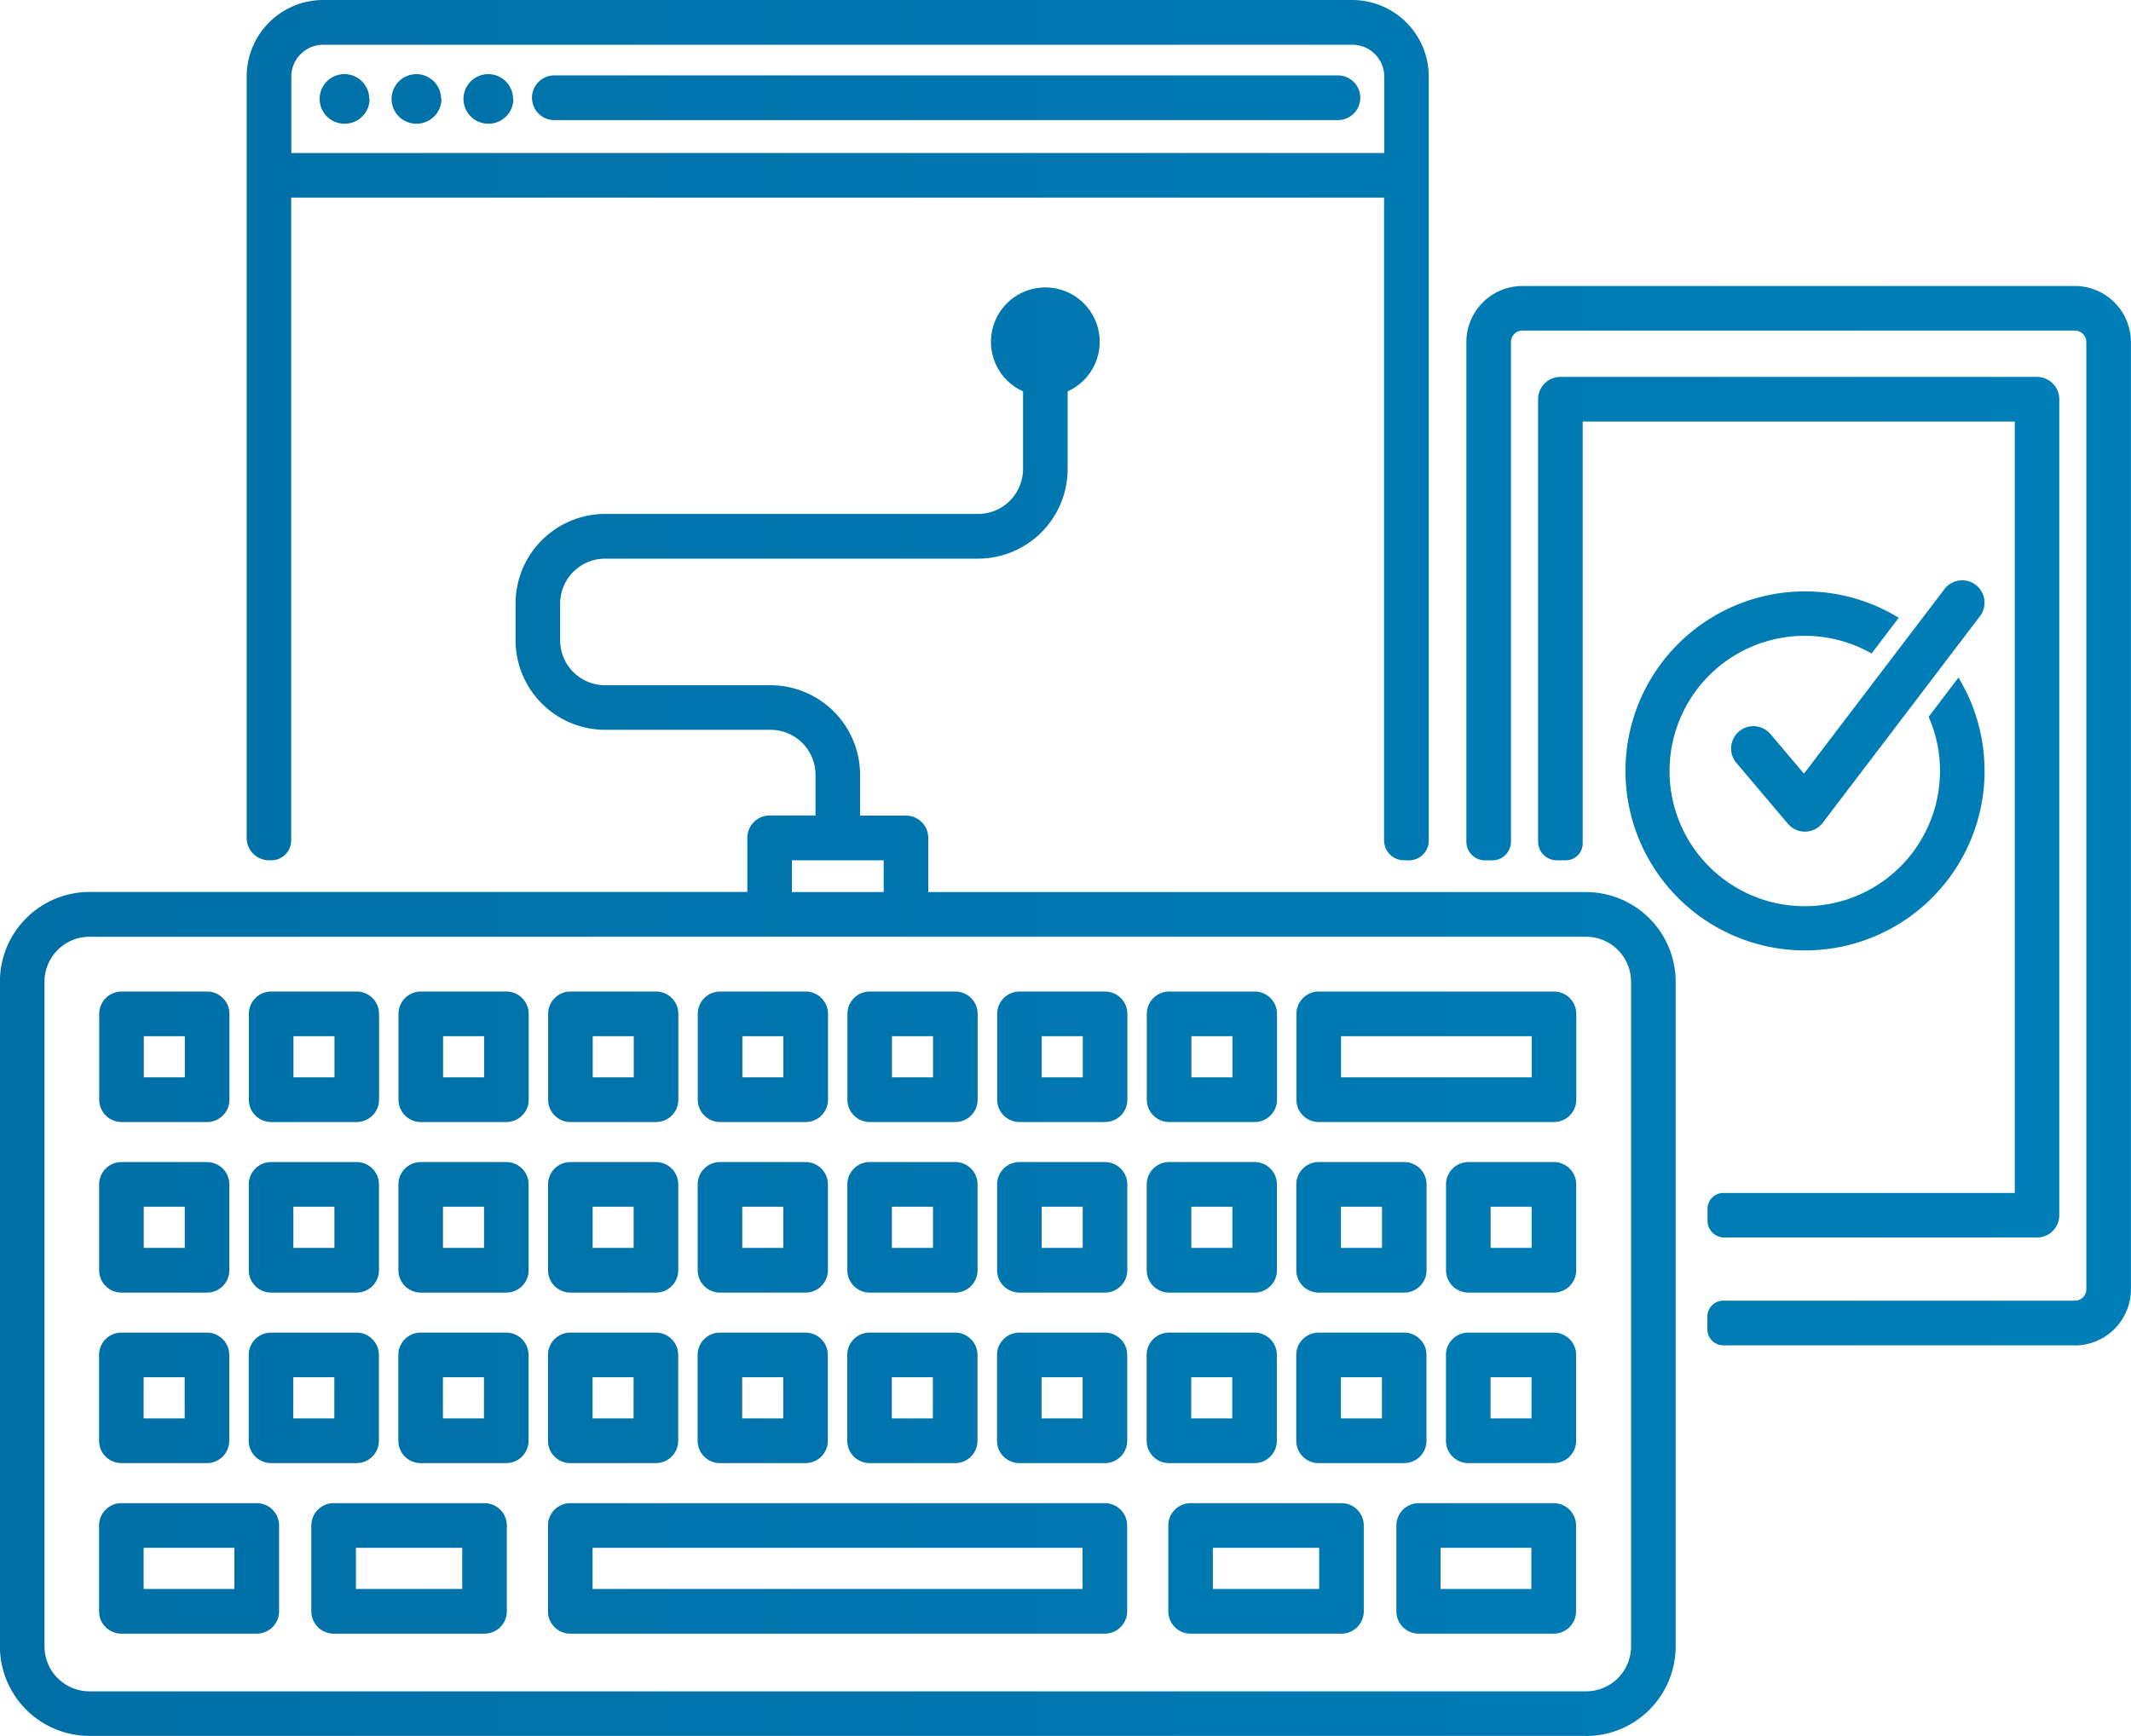
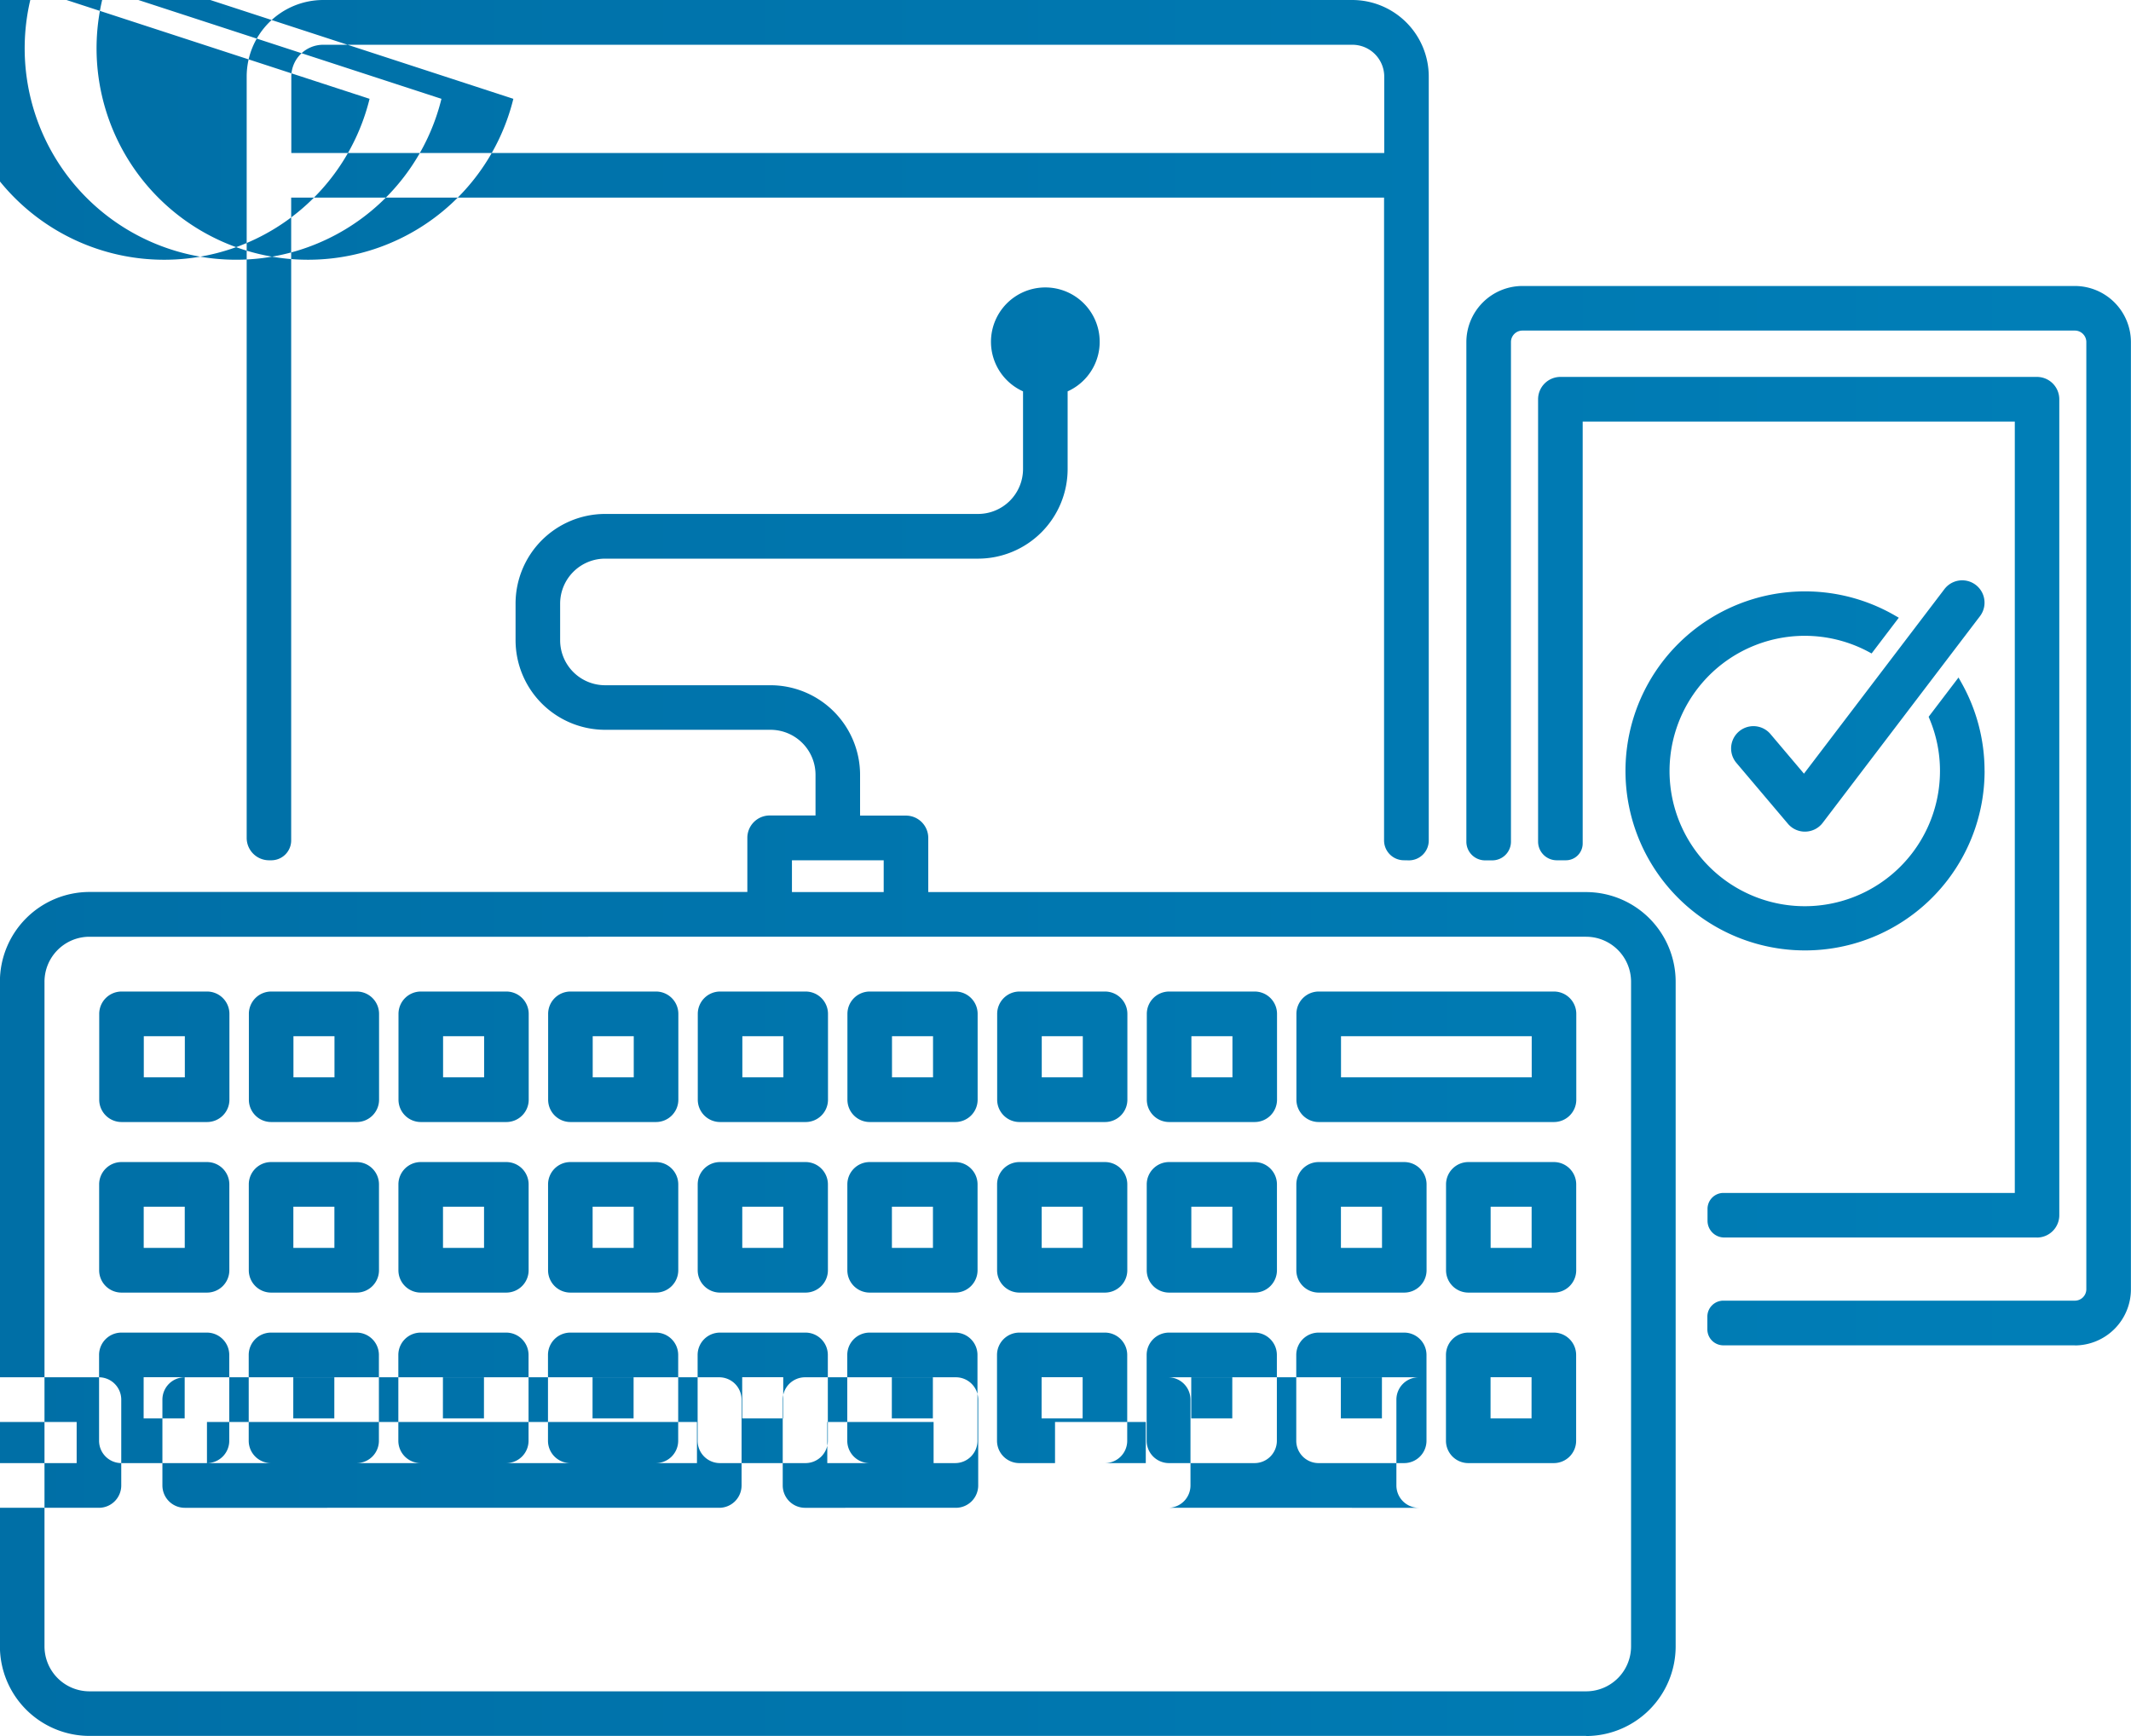
<svg xmlns="http://www.w3.org/2000/svg" width="108" height="88" viewBox="0 0 108 88">
  <defs>
    <linearGradient id="a" x1="1" y1="0.5" x2="0" y2="0.5" gradientUnits="objectBoundingBox">
      <stop offset="0" stop-color="#007eb7" />
      <stop offset="1" stop-color="#005589" />
    </linearGradient>
  </defs>
-   <path d="M1120.578,722.067a9.09,9.09,0,0,0-1.187-4.487l-.133-.236-1.513,1.989.04.1a6.77,6.77,0,0,1,.534,2.638,6.853,6.853,0,1,1-3.6-6.02l.135.073,1.378-1.812-.175-.1a9.1,9.1,0,1,0,4.523,7.861Zm-9.072,3.088h0a1.127,1.127,0,0,0,.869-.445l7.97-10.474a1.131,1.131,0,1,0-1.8-1.374l-7.119,9.355-1.7-2.01a1.131,1.131,0,0,0-1.723,1.466l2.609,3.083a1.125,1.125,0,0,0,.861.4h.027Zm11.73,20.577a1.133,1.133,0,0,0,1.13-1.133v-41.36a1.133,1.133,0,0,0-1.13-1.133H1099.08a1.133,1.133,0,0,0-1.129,1.133v22.423a.946.946,0,0,0,.943.946h.467a.852.852,0,0,0,.85-.85V704.37h21.9v39.1h-14.765a.809.809,0,0,0-.808.81v.6a.849.849,0,0,0,.848.85h15.854Zm-63.1-17.512h4.65v-1.612h-4.65Zm40.252,2.264a2.281,2.281,0,0,1,2.275,2.282v33.688a2.279,2.279,0,0,1-2.275,2.28h-75.858a2.28,2.28,0,0,1-2.275-2.28V732.766a2.281,2.281,0,0,1,2.275-2.282Zm0,40.516a4.546,4.546,0,0,0,4.535-4.546V732.766a4.546,4.546,0,0,0-4.535-4.546h-33.343v-2.745a1.132,1.132,0,0,0-1.13-1.132h-2.326v-2.062a4.546,4.546,0,0,0-4.534-4.546h-8.391a2.281,2.281,0,0,1-2.276-2.28V713.6a2.282,2.282,0,0,1,2.276-2.282h18.91a4.545,4.545,0,0,0,4.534-4.546v-3.934a2.755,2.755,0,1,0-2.26,0v3.933a2.28,2.28,0,0,1-2.275,2.281h-18.91a4.546,4.546,0,0,0-4.534,4.547v1.85a4.546,4.546,0,0,0,4.535,4.545h8.391a2.282,2.282,0,0,1,2.276,2.281v2.062h-2.325a1.133,1.133,0,0,0-1.13,1.132v2.745h-33.346a4.545,4.545,0,0,0-4.534,4.546v33.688a4.545,4.545,0,0,0,4.534,4.546h75.858Zm24.768-19.8a2.847,2.847,0,0,0,2.84-2.847v-48.01a2.846,2.846,0,0,0-2.84-2.846h-28a2.847,2.847,0,0,0-2.84,2.847v25.322a.947.947,0,0,0,.944.946h.372a.947.947,0,0,0,.944-.946V700.34a.582.582,0,0,1,.58-.583h28a.582.582,0,0,1,.58.583v48.009a.582.582,0,0,1-.58.582h-17.818a.809.809,0,0,0-.808.81v.644a.809.809,0,0,0,.808.81h17.818Zm-90.392-60.445v-3.869a1.616,1.616,0,0,1,1.613-1.617h52.165a1.616,1.616,0,0,1,1.612,1.617v3.869h-55.39Zm56.646,35.857a1.006,1.006,0,0,0,1-1.007V686.882a3.882,3.882,0,0,0-3.871-3.882h-52.165a3.882,3.882,0,0,0-3.872,3.882l0,5.02v33.573a1.133,1.133,0,0,0,1.13,1.133h.125a1.007,1.007,0,0,0,1-1.007V693.016h55.388V725.6a1.007,1.007,0,0,0,1,1.007Zm-3.447,11h9.665v-2.086h-9.665Zm10.794,2.264a1.132,1.132,0,0,0,1.13-1.132v-4.35a1.133,1.133,0,0,0-1.13-1.133h-11.924a1.133,1.133,0,0,0-1.13,1.133v4.35a1.132,1.132,0,0,0,1.13,1.132Zm-18.376-2.264h2.08v-2.086h-2.08Zm3.209,2.264a1.132,1.132,0,0,0,1.13-1.132v-4.35a1.133,1.133,0,0,0-1.13-1.133h-4.339a1.133,1.133,0,0,0-1.13,1.133v4.35a1.133,1.133,0,0,0,1.13,1.132Zm-10.793-2.264h2.08v-2.086h-2.08Zm3.21,2.264a1.132,1.132,0,0,0,1.129-1.132v-4.35a1.133,1.133,0,0,0-1.13-1.133h-4.339a1.133,1.133,0,0,0-1.13,1.133v4.35a1.133,1.133,0,0,0,1.13,1.132Zm-10.8-2.264h2.08v-2.086h-2.08Zm3.21,2.264a1.132,1.132,0,0,0,1.13-1.132v-4.35a1.133,1.133,0,0,0-1.13-1.133h-4.34a1.133,1.133,0,0,0-1.129,1.133v4.35a1.132,1.132,0,0,0,1.13,1.132Zm-10.794-2.264h2.08v-2.086h-2.08Zm3.21,2.264a1.132,1.132,0,0,0,1.13-1.132v-4.35a1.133,1.133,0,0,0-1.13-1.133h-4.34a1.133,1.133,0,0,0-1.129,1.133v4.35a1.132,1.132,0,0,0,1.13,1.132Zm-10.794-2.264h2.08v-2.086h-2.08Zm3.21,2.264a1.133,1.133,0,0,0,1.13-1.132v-4.35a1.133,1.133,0,0,0-1.13-1.133h-4.339a1.133,1.133,0,0,0-1.13,1.133v4.35a1.132,1.132,0,0,0,1.13,1.132Zm-10.793-2.264h2.08v-2.086h-2.08Zm3.21,2.264a1.132,1.132,0,0,0,1.129-1.132v-4.35a1.133,1.133,0,0,0-1.13-1.133h-4.339a1.133,1.133,0,0,0-1.13,1.133v4.35a1.132,1.132,0,0,0,1.13,1.132Zm-10.794-2.264h2.08v-2.086h-2.08Zm3.21,2.264a1.132,1.132,0,0,0,1.129-1.132v-4.35a1.133,1.133,0,0,0-1.13-1.133h-4.338a1.132,1.132,0,0,0-1.13,1.133v4.35a1.131,1.131,0,0,0,1.13,1.132h4.338Zm-10.794-2.264h2.08v-2.086h-2.08Zm3.21,2.264a1.132,1.132,0,0,0,1.129-1.132v-4.35a1.133,1.133,0,0,0-1.13-1.133h-4.338a1.133,1.133,0,0,0-1.13,1.133v4.35a1.132,1.132,0,0,0,1.13,1.132h4.338Zm65.048,6.38h2.078v-2.087h-2.078v2.088Zm3.207,2.266a1.132,1.132,0,0,0,1.13-1.132v-4.353a1.132,1.132,0,0,0-1.13-1.132h-4.337a1.133,1.133,0,0,0-1.13,1.132v4.353a1.133,1.133,0,0,0,1.13,1.132Zm-10.794-2.265h2.082v-2.088h-2.082Zm3.21,2.265a1.132,1.132,0,0,0,1.13-1.132v-4.353a1.132,1.132,0,0,0-1.13-1.132h-4.34a1.132,1.132,0,0,0-1.13,1.132v4.353a1.132,1.132,0,0,0,1.13,1.132Zm-10.792-2.265h2.08v-2.088h-2.08Zm3.209,2.265a1.132,1.132,0,0,0,1.13-1.132v-4.353a1.132,1.132,0,0,0-1.13-1.132h-4.339a1.133,1.133,0,0,0-1.13,1.132v4.353a1.133,1.133,0,0,0,1.13,1.132Zm-10.793-2.265h2.08v-2.088h-2.08Zm3.21,2.265a1.132,1.132,0,0,0,1.129-1.132v-4.353a1.132,1.132,0,0,0-1.13-1.132h-4.339a1.133,1.133,0,0,0-1.13,1.132v4.353a1.133,1.133,0,0,0,1.13,1.132Zm-10.8-2.265h2.08v-2.088h-2.08Zm3.21,2.265a1.132,1.132,0,0,0,1.13-1.132v-4.353a1.132,1.132,0,0,0-1.13-1.132h-4.34a1.132,1.132,0,0,0-1.129,1.132v4.353a1.132,1.132,0,0,0,1.13,1.132Zm-10.794-2.265h2.08v-2.088h-2.08Zm3.21,2.265a1.132,1.132,0,0,0,1.13-1.132v-4.353a1.132,1.132,0,0,0-1.13-1.132h-4.34a1.132,1.132,0,0,0-1.129,1.132v4.353a1.132,1.132,0,0,0,1.13,1.132Zm-10.794-2.265h2.08v-2.088h-2.08Zm3.21,2.265a1.133,1.133,0,0,0,1.13-1.132v-4.353a1.133,1.133,0,0,0-1.13-1.132h-4.339a1.132,1.132,0,0,0-1.13,1.132v4.353a1.132,1.132,0,0,0,1.13,1.132Zm-10.793-2.265h2.08v-2.088h-2.08Zm3.21,2.265a1.132,1.132,0,0,0,1.129-1.132v-4.353a1.132,1.132,0,0,0-1.13-1.132h-4.339a1.132,1.132,0,0,0-1.13,1.132v4.353a1.132,1.132,0,0,0,1.13,1.132Zm-10.794-2.265h2.08v-2.088h-2.08Zm3.21,2.265a1.132,1.132,0,0,0,1.129-1.132v-4.353a1.132,1.132,0,0,0-1.13-1.132h-4.338a1.132,1.132,0,0,0-1.13,1.132v4.353a1.132,1.132,0,0,0,1.13,1.132h4.338Zm-10.794-2.265h2.08v-2.088h-2.08Zm3.21,2.265a1.132,1.132,0,0,0,1.129-1.132v-4.353a1.132,1.132,0,0,0-1.13-1.132h-4.338a1.132,1.132,0,0,0-1.13,1.132v4.353a1.132,1.132,0,0,0,1.13,1.132h4.338Zm65.048,6.378h2.078V752.81h-2.078Zm3.207,2.265a1.132,1.132,0,0,0,1.13-1.132v-4.35a1.133,1.133,0,0,0-1.13-1.133h-4.337a1.133,1.133,0,0,0-1.13,1.133v4.35a1.133,1.133,0,0,0,1.13,1.132Zm-10.794-2.265h2.082V752.81h-2.082Zm3.21,2.265a1.132,1.132,0,0,0,1.13-1.132v-4.35a1.132,1.132,0,0,0-1.13-1.133h-4.34a1.133,1.133,0,0,0-1.13,1.133v4.35a1.132,1.132,0,0,0,1.13,1.132Zm-10.792-2.265h2.08V752.81h-2.08Zm3.209,2.265a1.132,1.132,0,0,0,1.13-1.132v-4.35a1.133,1.133,0,0,0-1.13-1.133h-4.339a1.133,1.133,0,0,0-1.13,1.133v4.35a1.133,1.133,0,0,0,1.13,1.132Zm-10.793-2.265h2.08V752.81h-2.08Zm3.21,2.265a1.132,1.132,0,0,0,1.129-1.132v-4.35a1.133,1.133,0,0,0-1.13-1.133h-4.339a1.133,1.133,0,0,0-1.13,1.133v4.35a1.133,1.133,0,0,0,1.13,1.132Zm-10.8-2.265h2.08V752.81h-2.08Zm3.21,2.265a1.132,1.132,0,0,0,1.13-1.132v-4.35a1.133,1.133,0,0,0-1.13-1.133h-4.34a1.133,1.133,0,0,0-1.129,1.133v4.35a1.132,1.132,0,0,0,1.13,1.132Zm-10.794-2.265h2.08V752.81h-2.08Zm3.21,2.265a1.132,1.132,0,0,0,1.13-1.132v-4.35a1.133,1.133,0,0,0-1.13-1.133h-4.34a1.133,1.133,0,0,0-1.129,1.133v4.35a1.132,1.132,0,0,0,1.13,1.132Zm-10.794-2.265h2.08V752.81h-2.08Zm3.21,2.265a1.133,1.133,0,0,0,1.13-1.132v-4.35a1.133,1.133,0,0,0-1.13-1.133h-4.339a1.133,1.133,0,0,0-1.13,1.133v4.35a1.132,1.132,0,0,0,1.13,1.132Zm-10.793-2.265h2.08V752.81h-2.08Zm3.21,2.265a1.132,1.132,0,0,0,1.129-1.132v-4.35a1.133,1.133,0,0,0-1.13-1.133h-4.339a1.133,1.133,0,0,0-1.13,1.133v4.35a1.132,1.132,0,0,0,1.13,1.132Zm-10.794-2.265h2.08V752.81h-2.08Zm3.21,2.265a1.132,1.132,0,0,0,1.129-1.132v-4.35a1.133,1.133,0,0,0-1.13-1.133h-4.338a1.132,1.132,0,0,0-1.13,1.133v4.35a1.132,1.132,0,0,0,1.13,1.132h4.338Zm-10.794-2.265h2.08V752.81h-2.08Zm3.21,2.265a1.132,1.132,0,0,0,1.129-1.132v-4.35a1.133,1.133,0,0,0-1.13-1.133h-4.338a1.133,1.133,0,0,0-1.13,1.133v4.35a1.132,1.132,0,0,0,1.13,1.132h4.338Zm19.541,6.38h24.833v-2.085h-24.833v2.086Zm25.963,2.266a1.133,1.133,0,0,0,1.13-1.133v-4.35a1.133,1.133,0,0,0-1.13-1.133h-27.092a1.133,1.133,0,0,0-1.13,1.133v4.35a1.133,1.133,0,0,0,1.13,1.133Zm17.017-2.265h4.6v-2.086h-4.6Zm5.734,2.265a1.133,1.133,0,0,0,1.13-1.133v-4.35a1.133,1.133,0,0,0-1.13-1.133H1091.9a1.133,1.133,0,0,0-1.13,1.133v4.35a1.133,1.133,0,0,0,1.13,1.133Zm-17.276-2.265h5.388v-2.086h-5.388Zm6.518,2.265a1.133,1.133,0,0,0,1.13-1.133v-4.35a1.133,1.133,0,0,0-1.13-1.133h-7.647a1.133,1.133,0,0,0-1.13,1.133v4.35a1.133,1.133,0,0,0,1.13,1.133Zm-49.948-2.265h5.388v-2.086h-5.388Zm6.517,2.265a1.133,1.133,0,0,0,1.13-1.133v-4.35a1.133,1.133,0,0,0-1.13-1.133h-7.647a1.133,1.133,0,0,0-1.13,1.133v4.35a1.133,1.133,0,0,0,1.13,1.133Zm-17.276-2.265h4.6v-2.086h-4.6Zm5.735,2.265a1.133,1.133,0,0,0,1.129-1.133v-4.35a1.133,1.133,0,0,0-1.13-1.133h-6.863a1.133,1.133,0,0,0-1.13,1.133v4.35a1.133,1.133,0,0,0,1.13,1.133Zm12.986-77.8a1.256,1.256,0,1,0-1.256,1.26A1.258,1.258,0,0,0,1046.017,688.009Zm-3.644,0a1.256,1.256,0,1,0-1.255,1.26A1.258,1.258,0,0,0,1042.373,688.009Zm-3.643,0a1.257,1.257,0,1,0-1.257,1.26A1.259,1.259,0,0,0,1038.73,688.009Zm9.346,1.077a1.133,1.133,0,0,1,0-2.265h39.78a1.133,1.133,0,0,1,0,2.265Z" transform="translate(-1020 -683)" fill-rule="evenodd" fill="url(#a)" />
+   <path d="M1120.578,722.067a9.09,9.09,0,0,0-1.187-4.487l-.133-.236-1.513,1.989.04.1a6.77,6.77,0,0,1,.534,2.638,6.853,6.853,0,1,1-3.6-6.02l.135.073,1.378-1.812-.175-.1a9.1,9.1,0,1,0,4.523,7.861Zm-9.072,3.088h0a1.127,1.127,0,0,0,.869-.445l7.97-10.474a1.131,1.131,0,1,0-1.8-1.374l-7.119,9.355-1.7-2.01a1.131,1.131,0,0,0-1.723,1.466l2.609,3.083a1.125,1.125,0,0,0,.861.4h.027Zm11.73,20.577a1.133,1.133,0,0,0,1.13-1.133v-41.36a1.133,1.133,0,0,0-1.13-1.133H1099.08a1.133,1.133,0,0,0-1.129,1.133v22.423a.946.946,0,0,0,.943.946h.467a.852.852,0,0,0,.85-.85V704.37h21.9v39.1h-14.765a.809.809,0,0,0-.808.81v.6a.849.849,0,0,0,.848.85h15.854Zm-63.1-17.512h4.65v-1.612h-4.65Zm40.252,2.264a2.281,2.281,0,0,1,2.275,2.282v33.688a2.279,2.279,0,0,1-2.275,2.28h-75.858a2.28,2.28,0,0,1-2.275-2.28V732.766a2.281,2.281,0,0,1,2.275-2.282Zm0,40.516a4.546,4.546,0,0,0,4.535-4.546V732.766a4.546,4.546,0,0,0-4.535-4.546h-33.343v-2.745a1.132,1.132,0,0,0-1.13-1.132h-2.326v-2.062a4.546,4.546,0,0,0-4.534-4.546h-8.391a2.281,2.281,0,0,1-2.276-2.28V713.6a2.282,2.282,0,0,1,2.276-2.282h18.91a4.545,4.545,0,0,0,4.534-4.546v-3.934a2.755,2.755,0,1,0-2.26,0v3.933a2.28,2.28,0,0,1-2.275,2.281h-18.91a4.546,4.546,0,0,0-4.534,4.547v1.85a4.546,4.546,0,0,0,4.535,4.545h8.391a2.282,2.282,0,0,1,2.276,2.281v2.062h-2.325a1.133,1.133,0,0,0-1.13,1.132v2.745h-33.346a4.545,4.545,0,0,0-4.534,4.546v33.688a4.545,4.545,0,0,0,4.534,4.546h75.858Zm24.768-19.8a2.847,2.847,0,0,0,2.84-2.847v-48.01a2.846,2.846,0,0,0-2.84-2.846h-28a2.847,2.847,0,0,0-2.84,2.847v25.322a.947.947,0,0,0,.944.946h.372a.947.947,0,0,0,.944-.946V700.34a.582.582,0,0,1,.58-.583h28a.582.582,0,0,1,.58.583v48.009a.582.582,0,0,1-.58.582h-17.818a.809.809,0,0,0-.808.81v.644a.809.809,0,0,0,.808.81h17.818Zm-90.392-60.445v-3.869a1.616,1.616,0,0,1,1.613-1.617h52.165a1.616,1.616,0,0,1,1.612,1.617v3.869h-55.39Zm56.646,35.857a1.006,1.006,0,0,0,1-1.007V686.882a3.882,3.882,0,0,0-3.871-3.882h-52.165a3.882,3.882,0,0,0-3.872,3.882l0,5.02v33.573a1.133,1.133,0,0,0,1.13,1.133h.125a1.007,1.007,0,0,0,1-1.007V693.016h55.388V725.6a1.007,1.007,0,0,0,1,1.007Zm-3.447,11h9.665v-2.086h-9.665Zm10.794,2.264a1.132,1.132,0,0,0,1.13-1.132v-4.35a1.133,1.133,0,0,0-1.13-1.133h-11.924a1.133,1.133,0,0,0-1.13,1.133v4.35a1.132,1.132,0,0,0,1.13,1.132Zm-18.376-2.264h2.08v-2.086h-2.08Zm3.209,2.264a1.132,1.132,0,0,0,1.13-1.132v-4.35a1.133,1.133,0,0,0-1.13-1.133h-4.339a1.133,1.133,0,0,0-1.13,1.133v4.35a1.133,1.133,0,0,0,1.13,1.132Zm-10.793-2.264h2.08v-2.086h-2.08Zm3.21,2.264a1.132,1.132,0,0,0,1.129-1.132v-4.35a1.133,1.133,0,0,0-1.13-1.133h-4.339a1.133,1.133,0,0,0-1.13,1.133v4.35a1.133,1.133,0,0,0,1.13,1.132Zm-10.8-2.264h2.08v-2.086h-2.08Zm3.21,2.264a1.132,1.132,0,0,0,1.13-1.132v-4.35a1.133,1.133,0,0,0-1.13-1.133h-4.34a1.133,1.133,0,0,0-1.129,1.133v4.35a1.132,1.132,0,0,0,1.13,1.132Zm-10.794-2.264h2.08v-2.086h-2.08Zm3.21,2.264a1.132,1.132,0,0,0,1.13-1.132v-4.35a1.133,1.133,0,0,0-1.13-1.133h-4.34a1.133,1.133,0,0,0-1.129,1.133v4.35a1.132,1.132,0,0,0,1.13,1.132Zm-10.794-2.264h2.08v-2.086h-2.08Zm3.21,2.264a1.133,1.133,0,0,0,1.13-1.132v-4.35a1.133,1.133,0,0,0-1.13-1.133h-4.339a1.133,1.133,0,0,0-1.13,1.133v4.35a1.132,1.132,0,0,0,1.13,1.132Zm-10.793-2.264h2.08v-2.086h-2.08Zm3.21,2.264a1.132,1.132,0,0,0,1.129-1.132v-4.35a1.133,1.133,0,0,0-1.13-1.133h-4.339a1.133,1.133,0,0,0-1.13,1.133v4.35a1.132,1.132,0,0,0,1.13,1.132Zm-10.794-2.264h2.08v-2.086h-2.08Zm3.21,2.264a1.132,1.132,0,0,0,1.129-1.132v-4.35a1.133,1.133,0,0,0-1.13-1.133h-4.338a1.132,1.132,0,0,0-1.13,1.133v4.35a1.131,1.131,0,0,0,1.13,1.132h4.338Zm-10.794-2.264h2.08v-2.086h-2.08Zm3.21,2.264a1.132,1.132,0,0,0,1.129-1.132v-4.35a1.133,1.133,0,0,0-1.13-1.133h-4.338a1.133,1.133,0,0,0-1.13,1.133v4.35a1.132,1.132,0,0,0,1.13,1.132h4.338Zm65.048,6.38h2.078v-2.087h-2.078v2.088Zm3.207,2.266a1.132,1.132,0,0,0,1.13-1.132v-4.353a1.132,1.132,0,0,0-1.13-1.132h-4.337a1.133,1.133,0,0,0-1.13,1.132v4.353a1.133,1.133,0,0,0,1.13,1.132Zm-10.794-2.265h2.082v-2.088h-2.082Zm3.21,2.265a1.132,1.132,0,0,0,1.13-1.132v-4.353a1.132,1.132,0,0,0-1.13-1.132h-4.34a1.132,1.132,0,0,0-1.13,1.132v4.353a1.132,1.132,0,0,0,1.13,1.132Zm-10.792-2.265h2.08v-2.088h-2.08Zm3.209,2.265a1.132,1.132,0,0,0,1.13-1.132v-4.353a1.132,1.132,0,0,0-1.13-1.132h-4.339a1.133,1.133,0,0,0-1.13,1.132v4.353a1.133,1.133,0,0,0,1.13,1.132Zm-10.793-2.265h2.08v-2.088h-2.08Zm3.21,2.265a1.132,1.132,0,0,0,1.129-1.132v-4.353a1.132,1.132,0,0,0-1.13-1.132h-4.339a1.133,1.133,0,0,0-1.13,1.132v4.353a1.133,1.133,0,0,0,1.13,1.132Zm-10.8-2.265h2.08v-2.088h-2.08Zm3.21,2.265a1.132,1.132,0,0,0,1.13-1.132v-4.353a1.132,1.132,0,0,0-1.13-1.132h-4.34a1.132,1.132,0,0,0-1.129,1.132v4.353a1.132,1.132,0,0,0,1.13,1.132Zm-10.794-2.265h2.08v-2.088h-2.08Zm3.21,2.265a1.132,1.132,0,0,0,1.13-1.132v-4.353a1.132,1.132,0,0,0-1.13-1.132h-4.34a1.132,1.132,0,0,0-1.129,1.132v4.353a1.132,1.132,0,0,0,1.13,1.132Zm-10.794-2.265h2.08v-2.088h-2.08Zm3.21,2.265a1.133,1.133,0,0,0,1.13-1.132v-4.353a1.133,1.133,0,0,0-1.13-1.132h-4.339a1.132,1.132,0,0,0-1.13,1.132v4.353a1.132,1.132,0,0,0,1.13,1.132Zm-10.793-2.265h2.08v-2.088h-2.08Zm3.21,2.265a1.132,1.132,0,0,0,1.129-1.132v-4.353a1.132,1.132,0,0,0-1.13-1.132h-4.339a1.132,1.132,0,0,0-1.13,1.132v4.353a1.132,1.132,0,0,0,1.13,1.132Zm-10.794-2.265h2.08v-2.088h-2.08Zm3.21,2.265a1.132,1.132,0,0,0,1.129-1.132v-4.353a1.132,1.132,0,0,0-1.13-1.132h-4.338a1.132,1.132,0,0,0-1.13,1.132v4.353a1.132,1.132,0,0,0,1.13,1.132h4.338Zm-10.794-2.265h2.08v-2.088h-2.08Zm3.21,2.265a1.132,1.132,0,0,0,1.129-1.132v-4.353a1.132,1.132,0,0,0-1.13-1.132h-4.338a1.132,1.132,0,0,0-1.13,1.132v4.353a1.132,1.132,0,0,0,1.13,1.132h4.338Zm65.048,6.378h2.078V752.81h-2.078Zm3.207,2.265a1.132,1.132,0,0,0,1.13-1.132v-4.35a1.133,1.133,0,0,0-1.13-1.133h-4.337a1.133,1.133,0,0,0-1.13,1.133v4.35a1.133,1.133,0,0,0,1.13,1.132Zm-10.794-2.265h2.082V752.81h-2.082Zm3.21,2.265a1.132,1.132,0,0,0,1.13-1.132v-4.35a1.132,1.132,0,0,0-1.13-1.133h-4.34a1.133,1.133,0,0,0-1.13,1.133v4.35a1.132,1.132,0,0,0,1.13,1.132Zm-10.792-2.265h2.08V752.81h-2.08Zm3.209,2.265a1.132,1.132,0,0,0,1.13-1.132v-4.35a1.133,1.133,0,0,0-1.13-1.133h-4.339a1.133,1.133,0,0,0-1.13,1.133v4.35a1.133,1.133,0,0,0,1.13,1.132Zm-10.793-2.265h2.08V752.81h-2.08Zm3.21,2.265a1.132,1.132,0,0,0,1.129-1.132v-4.35a1.133,1.133,0,0,0-1.13-1.133h-4.339a1.133,1.133,0,0,0-1.13,1.133v4.35a1.133,1.133,0,0,0,1.13,1.132Zm-10.8-2.265h2.08V752.81h-2.08Zm3.21,2.265a1.132,1.132,0,0,0,1.13-1.132v-4.35a1.133,1.133,0,0,0-1.13-1.133h-4.34a1.133,1.133,0,0,0-1.129,1.133v4.35a1.132,1.132,0,0,0,1.13,1.132Zm-10.794-2.265h2.08V752.81h-2.08Zm3.21,2.265a1.132,1.132,0,0,0,1.13-1.132v-4.35a1.133,1.133,0,0,0-1.13-1.133h-4.34a1.133,1.133,0,0,0-1.129,1.133v4.35a1.132,1.132,0,0,0,1.13,1.132Zm-10.794-2.265h2.08V752.81h-2.08Zm3.21,2.265a1.133,1.133,0,0,0,1.13-1.132v-4.35a1.133,1.133,0,0,0-1.13-1.133h-4.339a1.133,1.133,0,0,0-1.13,1.133v4.35a1.132,1.132,0,0,0,1.13,1.132Zm-10.793-2.265h2.08V752.81h-2.08Zm3.21,2.265a1.132,1.132,0,0,0,1.129-1.132v-4.35a1.133,1.133,0,0,0-1.13-1.133h-4.339a1.133,1.133,0,0,0-1.13,1.133v4.35a1.132,1.132,0,0,0,1.13,1.132Zm-10.794-2.265h2.08V752.81h-2.08Zm3.21,2.265a1.132,1.132,0,0,0,1.129-1.132v-4.35a1.133,1.133,0,0,0-1.13-1.133h-4.338a1.132,1.132,0,0,0-1.13,1.133v4.35a1.132,1.132,0,0,0,1.13,1.132h4.338Zm-10.794-2.265h2.08V752.81h-2.08Zm3.21,2.265a1.132,1.132,0,0,0,1.129-1.132v-4.35a1.133,1.133,0,0,0-1.13-1.133h-4.338a1.133,1.133,0,0,0-1.13,1.133v4.35a1.132,1.132,0,0,0,1.13,1.132h4.338Zh24.833v-2.085h-24.833v2.086Zm25.963,2.266a1.133,1.133,0,0,0,1.13-1.133v-4.35a1.133,1.133,0,0,0-1.13-1.133h-27.092a1.133,1.133,0,0,0-1.13,1.133v4.35a1.133,1.133,0,0,0,1.13,1.133Zm17.017-2.265h4.6v-2.086h-4.6Zm5.734,2.265a1.133,1.133,0,0,0,1.13-1.133v-4.35a1.133,1.133,0,0,0-1.13-1.133H1091.9a1.133,1.133,0,0,0-1.13,1.133v4.35a1.133,1.133,0,0,0,1.13,1.133Zm-17.276-2.265h5.388v-2.086h-5.388Zm6.518,2.265a1.133,1.133,0,0,0,1.13-1.133v-4.35a1.133,1.133,0,0,0-1.13-1.133h-7.647a1.133,1.133,0,0,0-1.13,1.133v4.35a1.133,1.133,0,0,0,1.13,1.133Zm-49.948-2.265h5.388v-2.086h-5.388Zm6.517,2.265a1.133,1.133,0,0,0,1.13-1.133v-4.35a1.133,1.133,0,0,0-1.13-1.133h-7.647a1.133,1.133,0,0,0-1.13,1.133v4.35a1.133,1.133,0,0,0,1.13,1.133Zm-17.276-2.265h4.6v-2.086h-4.6Zm5.735,2.265a1.133,1.133,0,0,0,1.129-1.133v-4.35a1.133,1.133,0,0,0-1.13-1.133h-6.863a1.133,1.133,0,0,0-1.13,1.133v4.35a1.133,1.133,0,0,0,1.13,1.133Zm12.986-77.8a1.256,1.256,0,1,0-1.256,1.26A1.258,1.258,0,0,0,1046.017,688.009Zm-3.644,0a1.256,1.256,0,1,0-1.255,1.26A1.258,1.258,0,0,0,1042.373,688.009Zm-3.643,0a1.257,1.257,0,1,0-1.257,1.26A1.259,1.259,0,0,0,1038.73,688.009Zm9.346,1.077a1.133,1.133,0,0,1,0-2.265h39.78a1.133,1.133,0,0,1,0,2.265Z" transform="translate(-1020 -683)" fill-rule="evenodd" fill="url(#a)" />
</svg>